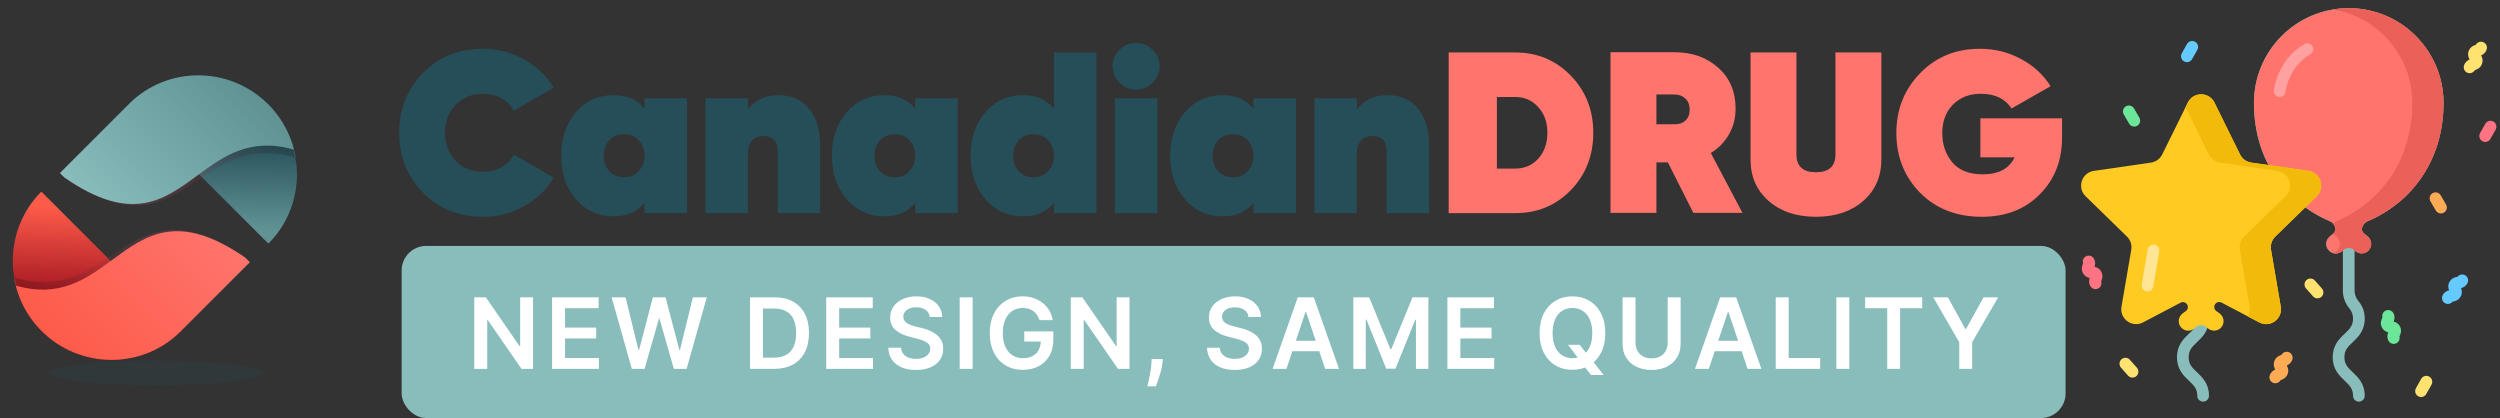
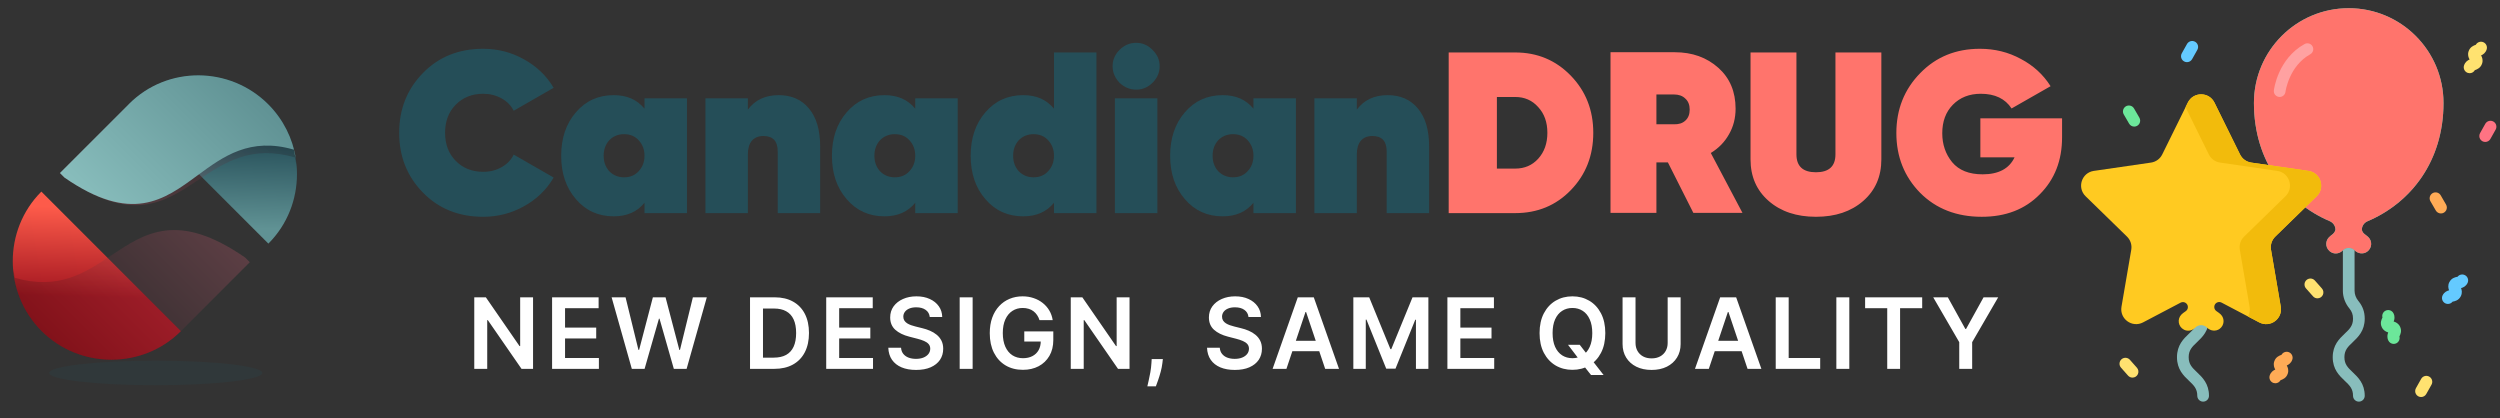
<svg xmlns="http://www.w3.org/2000/svg" width="305" height="51" viewBox="0 0 305 51" fill="none">
  <rect x="0" y="0" width="305" height="51" fill="#333333" stroke="none" />
  <path d="M58.948 26.448C55.98 26.448 53.534 25.468 51.612 23.508C49.67 21.529 48.7 19.093 48.7 16.2C48.7 13.307 49.67 10.871 51.612 8.892C53.534 6.932 55.98 5.952 58.948 5.952C60.74 5.952 62.401 6.381 63.932 7.24C65.481 8.099 66.685 9.256 67.544 10.712L62.672 13.512C62.354 12.877 61.86 12.373 61.188 12C60.516 11.627 59.769 11.44 58.948 11.44C57.585 11.44 56.465 11.888 55.588 12.784C54.729 13.661 54.3 14.8 54.3 16.2C54.3 17.6 54.729 18.739 55.588 19.616C56.465 20.512 57.585 20.96 58.948 20.96C59.788 20.96 60.534 20.773 61.188 20.4C61.86 20.027 62.354 19.513 62.672 18.86L67.544 21.66C66.685 23.135 65.481 24.301 63.932 25.16C62.401 26.019 60.74 26.448 58.948 26.448ZM78.629 13.26V12H83.809V26H78.629V24.74C77.733 25.841 76.482 26.392 74.877 26.392C72.991 26.392 71.451 25.692 70.257 24.292C69.062 22.911 68.465 21.147 68.465 19C68.465 16.853 69.062 15.089 70.257 13.708C71.451 12.308 72.991 11.608 74.877 11.608C76.482 11.608 77.733 12.159 78.629 13.26ZM74.317 20.876C74.802 21.38 75.409 21.632 76.137 21.632C76.883 21.632 77.481 21.38 77.929 20.876C78.395 20.372 78.629 19.747 78.629 19C78.629 18.253 78.395 17.628 77.929 17.124C77.481 16.62 76.883 16.368 76.137 16.368C75.409 16.368 74.802 16.62 74.317 17.124C73.869 17.628 73.645 18.253 73.645 19C73.645 19.747 73.869 20.372 74.317 20.876ZM94.993 11.608C96.561 11.608 97.793 12.149 98.689 13.232C99.604 14.315 100.061 15.873 100.061 17.908V26H94.881V18.468C94.881 17.217 94.302 16.592 93.145 16.592C92.529 16.592 92.053 16.788 91.717 17.18C91.4 17.572 91.241 18.113 91.241 18.804V26H86.061V12H91.241V13.372C92.118 12.196 93.369 11.608 94.993 11.608ZM111.66 13.26V12H116.84V26H111.66V24.74C110.764 25.841 109.513 26.392 107.908 26.392C106.023 26.392 104.483 25.692 103.288 24.292C102.093 22.911 101.496 21.147 101.496 19C101.496 16.853 102.093 15.089 103.288 13.708C104.483 12.308 106.023 11.608 107.908 11.608C109.513 11.608 110.764 12.159 111.66 13.26ZM107.348 20.876C107.833 21.38 108.44 21.632 109.168 21.632C109.915 21.632 110.512 21.38 110.96 20.876C111.427 20.372 111.66 19.747 111.66 19C111.66 18.253 111.427 17.628 110.96 17.124C110.512 16.62 109.915 16.368 109.168 16.368C108.44 16.368 107.833 16.62 107.348 17.124C106.9 17.628 106.676 18.253 106.676 19C106.676 19.747 106.9 20.372 107.348 20.876ZM128.586 13.26V6.4H133.766V26H128.586V24.74C127.69 25.841 126.439 26.392 124.834 26.392C122.948 26.392 121.408 25.692 120.214 24.292C119.019 22.911 118.422 21.147 118.422 19C118.422 16.853 119.019 15.089 120.214 13.708C121.408 12.308 122.948 11.608 124.834 11.608C126.439 11.608 127.69 12.159 128.586 13.26ZM124.274 20.876C124.759 21.38 125.366 21.632 126.094 21.632C126.84 21.632 127.438 21.38 127.886 20.876C128.352 20.372 128.586 19.747 128.586 19C128.586 18.253 128.352 17.628 127.886 17.124C127.438 16.62 126.84 16.368 126.094 16.368C125.366 16.368 124.759 16.62 124.274 17.124C123.826 17.628 123.602 18.253 123.602 19C123.602 19.747 123.826 20.372 124.274 20.876ZM140.61 10.096C140.05 10.656 139.387 10.936 138.622 10.936C137.857 10.936 137.175 10.656 136.578 10.096C136.018 9.499 135.738 8.827 135.738 8.08C135.738 7.315 136.018 6.652 136.578 6.092C137.157 5.513 137.838 5.224 138.622 5.224C139.387 5.224 140.05 5.513 140.61 6.092C141.189 6.652 141.478 7.315 141.478 8.08C141.478 8.845 141.189 9.517 140.61 10.096ZM141.198 26H136.018V12H141.198V26ZM152.922 13.26V12H158.102V26H152.922V24.74C152.026 25.841 150.775 26.392 149.17 26.392C147.284 26.392 145.744 25.692 144.55 24.292C143.355 22.911 142.758 21.147 142.758 19C142.758 16.853 143.355 15.089 144.55 13.708C145.744 12.308 147.284 11.608 149.17 11.608C150.775 11.608 152.026 12.159 152.922 13.26ZM148.61 20.876C149.095 21.38 149.702 21.632 150.43 21.632C151.176 21.632 151.774 21.38 152.222 20.876C152.688 20.372 152.922 19.747 152.922 19C152.922 18.253 152.688 17.628 152.222 17.124C151.774 16.62 151.176 16.368 150.43 16.368C149.702 16.368 149.095 16.62 148.61 17.124C148.162 17.628 147.938 18.253 147.938 19C147.938 19.747 148.162 20.372 148.61 20.876ZM169.286 11.608C170.854 11.608 172.086 12.149 172.982 13.232C173.897 14.315 174.354 15.873 174.354 17.908V26H169.174V18.468C169.174 17.217 168.595 16.592 167.438 16.592C166.822 16.592 166.346 16.788 166.01 17.18C165.693 17.572 165.534 18.113 165.534 18.804V26H160.354V12H165.534V13.372C166.411 12.196 167.662 11.608 169.286 11.608Z" fill="#254E58" />
  <path d="M176.74 6.4H184.86C187.548 6.4 189.806 7.343 191.636 9.228C193.465 11.113 194.38 13.437 194.38 16.2C194.38 18.981 193.465 21.315 191.636 23.2C189.825 25.067 187.566 26 184.86 26H176.74V6.4ZM182.62 20.568H184.86C185.998 20.568 186.932 20.167 187.66 19.364C188.406 18.543 188.78 17.488 188.78 16.2C188.78 14.912 188.406 13.867 187.66 13.064C186.932 12.243 185.998 11.832 184.86 11.832H182.62V20.568ZM212.582 25.972H206.59L203.482 19.812H202.082V25.972H196.482V6.372H204.322C206.45 6.372 208.223 7.007 209.642 8.276C211.042 9.527 211.742 11.188 211.742 13.26C211.742 14.417 211.471 15.463 210.93 16.396C210.407 17.329 209.67 18.085 208.718 18.664L212.582 25.972ZM204.21 11.524H202.082V15.164H204.21C204.807 15.183 205.274 15.033 205.61 14.716C205.964 14.399 206.142 13.951 206.142 13.372C206.142 12.793 205.964 12.345 205.61 12.028C205.274 11.692 204.807 11.524 204.21 11.524ZM213.565 19.448V6.4H219.165V18.832C219.165 20.288 219.958 21.016 221.545 21.016C223.132 21.016 223.925 20.288 223.925 18.832V6.4H229.525V19.448C229.525 21.539 228.788 23.228 227.313 24.516C225.838 25.804 223.916 26.448 221.545 26.448C219.174 26.448 217.252 25.804 215.777 24.516C214.302 23.228 213.565 21.539 213.565 19.448ZM241.604 14.436H251.572V16.76C251.572 19.579 250.667 21.893 248.856 23.704C247.064 25.533 244.703 26.448 241.772 26.448C238.711 26.448 236.209 25.477 234.268 23.536C232.327 21.557 231.356 19.121 231.356 16.228C231.356 13.335 232.327 10.899 234.268 8.92C236.191 6.941 238.617 5.952 241.548 5.952C243.359 5.952 245.02 6.363 246.532 7.184C248.063 7.987 249.276 9.097 250.172 10.516L245.412 13.232C244.628 12.037 243.377 11.44 241.66 11.44C240.26 11.44 239.121 11.888 238.244 12.784C237.385 13.661 236.956 14.819 236.956 16.256C236.956 17.619 237.357 18.795 238.16 19.784C238.981 20.773 240.223 21.268 241.884 21.268C243.825 21.268 245.123 20.577 245.776 19.196H241.604V14.436Z" fill="#FF746C" />
-   <rect x="49" y="30" width="203" height="21" rx="3" fill="#88BDBC" />
  <path d="M65.032 36.273V45H63.626L59.514 39.055H59.441V45H57.861V36.273H59.275L63.383 42.222H63.46V36.273H65.032ZM67.355 45V36.273H73.031V37.598H68.936V39.967H72.737V41.293H68.936V43.675H73.065V45H67.355ZM77.081 45L74.618 36.273H76.318L77.89 42.686H77.971L79.65 36.273H81.197L82.88 42.69H82.957L84.53 36.273H86.23L83.767 45H82.207L80.46 38.876H80.392L78.64 45H77.081ZM94.46 45H91.503V36.273H94.52C95.386 36.273 96.13 36.447 96.753 36.797C97.378 37.144 97.858 37.642 98.193 38.293C98.528 38.943 98.696 39.722 98.696 40.628C98.696 41.537 98.527 42.318 98.189 42.972C97.853 43.625 97.369 44.126 96.736 44.476C96.105 44.825 95.346 45 94.46 45ZM93.084 43.632H94.383C94.991 43.632 95.498 43.521 95.905 43.3C96.311 43.075 96.616 42.742 96.821 42.298C97.025 41.852 97.128 41.295 97.128 40.628C97.128 39.96 97.025 39.406 96.821 38.966C96.616 38.523 96.314 38.192 95.913 37.973C95.516 37.751 95.021 37.641 94.43 37.641H93.084V43.632ZM100.798 45V36.273H106.474V37.598H102.379V39.967H106.18V41.293H102.379V43.675H106.508V45H100.798ZM113.43 38.672C113.39 38.3 113.223 38.01 112.927 37.803C112.634 37.595 112.254 37.492 111.785 37.492C111.456 37.492 111.173 37.541 110.937 37.641C110.701 37.74 110.521 37.875 110.396 38.045C110.271 38.216 110.207 38.41 110.204 38.629C110.204 38.811 110.245 38.969 110.328 39.102C110.413 39.236 110.528 39.349 110.673 39.443C110.818 39.534 110.978 39.611 111.154 39.673C111.331 39.736 111.508 39.788 111.687 39.831L112.505 40.035C112.835 40.112 113.152 40.216 113.456 40.347C113.762 40.477 114.036 40.642 114.278 40.841C114.522 41.04 114.715 41.28 114.858 41.561C115 41.842 115.071 42.172 115.071 42.55C115.071 43.061 114.94 43.511 114.679 43.901C114.417 44.287 114.039 44.59 113.545 44.808C113.054 45.024 112.458 45.132 111.759 45.132C111.081 45.132 110.491 45.027 109.991 44.817C109.494 44.606 109.105 44.3 108.823 43.896C108.545 43.493 108.394 43.001 108.372 42.422H109.927C109.95 42.726 110.044 42.979 110.208 43.18C110.373 43.382 110.588 43.533 110.852 43.632C111.119 43.731 111.417 43.781 111.747 43.781C112.09 43.781 112.392 43.73 112.65 43.628C112.911 43.523 113.116 43.378 113.264 43.193C113.411 43.006 113.487 42.787 113.49 42.537C113.487 42.31 113.42 42.122 113.289 41.974C113.159 41.824 112.975 41.699 112.74 41.599C112.507 41.497 112.234 41.406 111.921 41.327L110.929 41.071C110.21 40.886 109.642 40.606 109.224 40.231C108.809 39.854 108.602 39.352 108.602 38.727C108.602 38.213 108.741 37.763 109.019 37.376C109.301 36.99 109.683 36.69 110.166 36.477C110.649 36.261 111.196 36.153 111.806 36.153C112.426 36.153 112.968 36.261 113.434 36.477C113.903 36.69 114.271 36.987 114.538 37.368C114.805 37.746 114.943 38.18 114.951 38.672H113.43ZM118.661 36.273V45H117.08V36.273H118.661ZM126.82 39.06C126.749 38.83 126.651 38.624 126.526 38.442C126.403 38.257 126.256 38.099 126.082 37.969C125.912 37.838 125.716 37.74 125.494 37.675C125.273 37.606 125.031 37.572 124.77 37.572C124.301 37.572 123.884 37.69 123.517 37.926C123.151 38.162 122.862 38.508 122.652 38.966C122.445 39.42 122.341 39.974 122.341 40.628C122.341 41.287 122.445 41.845 122.652 42.303C122.859 42.76 123.148 43.108 123.517 43.347C123.886 43.582 124.315 43.7 124.804 43.7C125.247 43.7 125.631 43.615 125.955 43.445C126.281 43.274 126.533 43.033 126.709 42.72C126.885 42.405 126.973 42.035 126.973 41.612L127.331 41.668H124.962V40.432H128.503V41.48C128.503 42.227 128.344 42.874 128.026 43.419C127.707 43.965 127.27 44.385 126.713 44.68C126.156 44.973 125.517 45.119 124.795 45.119C123.991 45.119 123.285 44.939 122.678 44.578C122.072 44.215 121.599 43.699 121.259 43.031C120.92 42.361 120.751 41.565 120.751 40.645C120.751 39.94 120.851 39.311 121.05 38.757C121.251 38.203 121.533 37.733 121.893 37.347C122.254 36.957 122.678 36.662 123.163 36.46C123.649 36.256 124.178 36.153 124.749 36.153C125.232 36.153 125.682 36.224 126.099 36.367C126.517 36.506 126.888 36.705 127.212 36.963C127.538 37.222 127.807 37.528 128.017 37.883C128.227 38.239 128.365 38.631 128.43 39.06H126.82ZM137.803 36.273V45H136.397L132.285 39.055H132.213V45H130.632V36.273H132.046L136.154 42.222H136.231V36.273H137.803ZM141.869 43.807L141.814 44.276C141.774 44.633 141.703 44.997 141.601 45.367C141.501 45.739 141.396 46.081 141.285 46.394C141.174 46.706 141.085 46.952 141.017 47.131H139.977C140.017 46.957 140.071 46.722 140.139 46.423C140.21 46.125 140.278 45.79 140.343 45.418C140.409 45.045 140.453 44.668 140.476 44.284L140.505 43.807H141.869ZM152.315 38.672C152.275 38.3 152.108 38.01 151.812 37.803C151.52 37.595 151.139 37.492 150.67 37.492C150.341 37.492 150.058 37.541 149.822 37.641C149.586 37.74 149.406 37.875 149.281 38.045C149.156 38.216 149.092 38.41 149.089 38.629C149.089 38.811 149.13 38.969 149.213 39.102C149.298 39.236 149.413 39.349 149.558 39.443C149.703 39.534 149.863 39.611 150.04 39.673C150.216 39.736 150.393 39.788 150.572 39.831L151.39 40.035C151.72 40.112 152.037 40.216 152.341 40.347C152.647 40.477 152.922 40.642 153.163 40.841C153.407 41.04 153.601 41.28 153.743 41.561C153.885 41.842 153.956 42.172 153.956 42.55C153.956 43.061 153.825 43.511 153.564 43.901C153.302 44.287 152.924 44.59 152.43 44.808C151.939 45.024 151.344 45.132 150.645 45.132C149.966 45.132 149.376 45.027 148.876 44.817C148.379 44.606 147.99 44.3 147.709 43.896C147.43 43.493 147.28 43.001 147.257 42.422H148.812C148.835 42.726 148.929 42.979 149.094 43.18C149.258 43.382 149.473 43.533 149.737 43.632C150.004 43.731 150.302 43.781 150.632 43.781C150.976 43.781 151.277 43.73 151.535 43.628C151.797 43.523 152.001 43.378 152.149 43.193C152.297 43.006 152.372 42.787 152.375 42.537C152.372 42.31 152.305 42.122 152.174 41.974C152.044 41.824 151.861 41.699 151.625 41.599C151.392 41.497 151.119 41.406 150.807 41.327L149.814 41.071C149.095 40.886 148.527 40.606 148.109 40.231C147.694 39.854 147.487 39.352 147.487 38.727C147.487 38.213 147.626 37.763 147.905 37.376C148.186 36.99 148.568 36.69 149.051 36.477C149.534 36.261 150.081 36.153 150.692 36.153C151.311 36.153 151.853 36.261 152.319 36.477C152.788 36.69 153.156 36.987 153.423 37.368C153.69 37.746 153.828 38.18 153.836 38.672H152.315ZM156.945 45H155.258L158.33 36.273H160.282L163.359 45H161.671L159.34 38.062H159.272L156.945 45ZM157.001 41.578H161.603V42.848H157.001V41.578ZM165.108 36.273H167.043L169.634 42.597H169.736L172.327 36.273H174.262V45H172.745V39.004H172.664L170.252 44.974H169.118L166.706 38.992H166.625V45H165.108V36.273ZM176.583 45V36.273H182.259V37.598H178.164V39.967H181.965V41.293H178.164V43.675H182.293V45H176.583ZM191.3 42.068H192.732L193.58 43.168L194.185 43.883L195.638 45.75H194.104L193.116 44.497L192.694 43.901L191.3 42.068ZM195.847 40.636C195.847 41.577 195.671 42.382 195.319 43.053C194.969 43.72 194.492 44.231 193.887 44.587C193.285 44.942 192.601 45.119 191.837 45.119C191.073 45.119 190.388 44.942 189.783 44.587C189.181 44.229 188.704 43.716 188.351 43.048C188.002 42.378 187.827 41.574 187.827 40.636C187.827 39.696 188.002 38.892 188.351 38.224C188.704 37.554 189.181 37.041 189.783 36.686C190.388 36.331 191.073 36.153 191.837 36.153C192.601 36.153 193.285 36.331 193.887 36.686C194.492 37.041 194.969 37.554 195.319 38.224C195.671 38.892 195.847 39.696 195.847 40.636ZM194.258 40.636C194.258 39.974 194.154 39.416 193.946 38.962C193.742 38.504 193.458 38.159 193.094 37.926C192.731 37.69 192.312 37.572 191.837 37.572C191.363 37.572 190.944 37.69 190.58 37.926C190.216 38.159 189.931 38.504 189.723 38.962C189.519 39.416 189.417 39.974 189.417 40.636C189.417 41.298 189.519 41.858 189.723 42.315C189.931 42.77 190.216 43.115 190.58 43.351C190.944 43.584 191.363 43.7 191.837 43.7C192.312 43.7 192.731 43.584 193.094 43.351C193.458 43.115 193.742 42.77 193.946 42.315C194.154 41.858 194.258 41.298 194.258 40.636ZM203.455 36.273H205.036V41.974C205.036 42.599 204.888 43.149 204.593 43.624C204.3 44.098 203.888 44.469 203.357 44.736C202.826 45 202.205 45.132 201.495 45.132C200.782 45.132 200.159 45 199.628 44.736C199.097 44.469 198.685 44.098 198.392 43.624C198.1 43.149 197.953 42.599 197.953 41.974V36.273H199.534V41.842C199.534 42.206 199.614 42.53 199.773 42.814C199.935 43.098 200.162 43.321 200.455 43.483C200.747 43.642 201.094 43.722 201.495 43.722C201.895 43.722 202.242 43.642 202.534 43.483C202.83 43.321 203.057 43.098 203.216 42.814C203.375 42.53 203.455 42.206 203.455 41.842V36.273ZM208.475 45H206.787L209.86 36.273H211.812L214.888 45H213.201L210.87 38.062H210.802L208.475 45ZM208.53 41.578H213.133V42.848H208.53V41.578ZM216.638 45V36.273H218.219V43.675H222.063V45H216.638ZM225.616 36.273V45H224.035V36.273H225.616ZM227.544 37.598V36.273H234.507V37.598H231.81V45H230.242V37.598H227.544ZM235.853 36.273H237.638L239.773 40.133H239.859L241.994 36.273H243.779L240.604 41.744V45H239.028V41.744L235.853 36.273Z" fill="white" />
  <ellipse opacity="0.2" cx="19" cy="45.5" rx="13" ry="1.5" fill="#254E58" />
  <path d="M15.721 12.701C20.387 8.035 28.055 8.055 32.722 12.722C37.388 17.388 37.408 25.056 32.742 29.722L15.721 12.701Z" fill="url(#paint0_linear_458_236)" />
  <path opacity="0.2" fill-rule="evenodd" clip-rule="evenodd" d="M32.722 12.722C28.055 8.055 20.428 7.994 15.762 12.66L7.313 21.109L7.875 21.671C16.09 27.355 20.075 24.698 24.199 21.95C27.381 19.829 30.645 17.653 35.998 19.213C36.015 19.534 36.089 19.87 36.207 20.214C35.97 17.478 34.805 14.805 32.722 12.722Z" fill="url(#paint1_linear_458_236)" />
  <path fill-rule="evenodd" clip-rule="evenodd" d="M32.722 12.722C28.055 8.055 20.428 7.994 15.762 12.66L7.313 21.109L7.874 21.669C16.049 27.315 19.997 24.412 24.067 21.419C27.241 19.084 30.489 16.696 35.874 18.265C35.891 18.595 35.97 18.952 36.097 19.326C35.706 16.904 34.578 14.579 32.722 12.722Z" fill="url(#paint2_linear_458_236)" />
  <path d="M22.068 40.397C17.402 45.063 9.733 45.042 5.067 40.376C0.401 35.71 0.38 28.041 5.046 23.375L22.068 40.397Z" fill="url(#paint3_linear_458_236)" />
  <path opacity="0.2" fill-rule="evenodd" clip-rule="evenodd" d="M5.067 40.376C9.733 45.042 17.36 45.104 22.027 40.438L30.476 31.989L29.913 31.427C21.699 25.743 17.714 28.399 13.59 31.148C10.408 33.269 7.144 35.445 1.791 33.885C1.774 33.563 1.7 33.227 1.582 32.883C1.818 35.62 2.984 38.293 5.067 40.376Z" fill="url(#paint4_linear_458_236)" />
-   <path fill-rule="evenodd" clip-rule="evenodd" d="M5.067 40.376C9.733 45.042 17.36 45.104 22.027 40.438L30.476 31.989L29.915 31.428C21.739 25.783 17.791 28.686 13.722 31.679C10.548 34.013 7.3 36.402 1.914 34.833C1.897 34.503 1.818 34.145 1.692 33.771C2.082 36.193 3.21 38.519 5.067 40.376Z" fill="url(#paint5_linear_458_236)" />
  <g clip-path="url(#clip0_458_236)">
    <path d="M287.782 49C287.688 49 287.596 48.982 287.509 48.946C287.422 48.91 287.344 48.857 287.278 48.791C287.211 48.725 287.159 48.646 287.123 48.559C287.087 48.473 287.069 48.38 287.069 48.286C287.069 47.416 286.642 47.011 286.052 46.451C285.401 45.833 284.591 45.063 284.591 43.58C284.591 42.098 285.401 41.328 286.052 40.71C286.642 40.15 287.069 39.745 287.069 38.875C287.069 38.38 286.933 38.004 286.616 37.619C286.109 37.002 285.83 36.239 285.83 35.47V30.258C285.83 29.864 286.149 29.544 286.543 29.544C286.938 29.544 287.257 29.864 287.257 30.258V35.47C287.257 35.909 287.421 36.35 287.718 36.712C288.249 37.356 288.496 38.044 288.496 38.875C288.496 40.358 287.686 41.127 287.035 41.745C286.445 42.306 286.018 42.71 286.018 43.58C286.018 44.45 286.445 44.855 287.035 45.416C287.686 46.034 288.496 46.804 288.496 48.286C288.496 48.476 288.421 48.657 288.287 48.791C288.153 48.925 287.971 49 287.782 49Z" fill="#88BDBC" />
    <path d="M268.782 49C268.688 49 268.596 48.982 268.509 48.946C268.422 48.91 268.344 48.857 268.278 48.791C268.211 48.725 268.159 48.646 268.123 48.559C268.087 48.473 268.069 48.38 268.069 48.286C268.069 47.416 267.642 47.011 267.052 46.451C266.401 45.833 265.591 45.063 265.591 43.58C265.591 42.098 266.401 41.328 267.052 40.71C267.642 40.15 268.069 39.745 268.069 38.875C268.069 38.38 267.933 38.004 267.616 37.619C267.109 37.002 266.83 36.239 266.83 35.47V30.258C266.83 29.864 267.149 29.544 267.543 29.544C267.938 29.544 268.257 29.864 268.257 30.258V35.47C268.257 35.909 268.421 36.35 268.718 36.712C269.249 37.356 269.496 38.044 269.496 38.875C269.496 40.358 268.686 41.127 268.035 41.745C267.445 42.306 267.018 42.71 267.018 43.58C267.018 44.45 267.445 44.855 268.035 45.416C268.686 46.034 269.496 46.804 269.496 48.286C269.496 48.476 269.421 48.657 269.287 48.791C269.153 48.925 268.971 49 268.782 49Z" fill="#88BDBC" />
    <path d="M298.108 12.563C298.108 6.177 292.93 1 286.543 1C280.157 1 274.979 6.177 274.979 12.563C274.979 19.667 278.952 24.732 284.231 26.985C284.649 27.163 284.925 27.567 284.925 28.021C284.822 28.502 284.469 28.613 284.144 28.937C283.605 29.475 283.705 30.409 284.446 30.798C284.891 31.033 285.44 30.928 285.795 30.572L285.82 30.547C286.219 30.146 286.869 30.146 287.268 30.548L287.271 30.551C287.678 30.96 288.329 31.04 288.796 30.703C289.393 30.272 289.442 29.435 288.943 28.937C288.624 28.618 288.234 28.504 288.146 28.027C288.146 27.572 288.424 27.168 288.843 26.991C294.128 24.747 298.108 19.667 298.108 12.563Z" fill="#41CCB4" />
    <path d="M298.108 12.563C298.108 6.177 292.93 1 286.543 1C280.157 1 274.979 6.177 274.979 12.563C274.979 19.667 278.952 24.732 284.231 26.985C284.649 27.163 284.925 27.567 284.925 28.021C284.822 28.502 284.469 28.613 284.144 28.937C283.605 29.475 283.705 30.409 284.446 30.798C284.891 31.033 285.44 30.928 285.795 30.572L285.82 30.547C286.219 30.146 286.869 30.146 287.268 30.548L287.271 30.551C287.678 30.96 288.329 31.04 288.796 30.703C289.393 30.272 289.442 29.435 288.943 28.937C288.624 28.618 288.234 28.504 288.146 28.027C288.146 27.572 288.424 27.168 288.843 26.991C294.128 24.747 298.108 19.667 298.108 12.563Z" fill="#FF746C" />
-     <path d="M288.843 26.991C294.128 24.747 298.108 19.667 298.108 12.563C298.108 6.177 292.93 1 286.543 1C285.895 1 285.26 1.054 284.641 1.157C290.122 2.064 294.302 6.825 294.302 12.563C294.302 19.667 290.322 24.747 285.037 26.99C284.885 27.055 284.748 27.151 284.636 27.273C284.822 27.478 284.925 27.744 284.925 28.021C284.875 28.253 284.767 28.398 284.632 28.524C284.784 28.659 284.97 28.77 285.137 28.937C285.636 29.435 285.587 30.272 284.99 30.703C284.881 30.781 284.759 30.839 284.628 30.874C285.034 31 285.487 30.881 285.795 30.572L285.82 30.547C286.219 30.146 286.869 30.146 287.268 30.548L287.271 30.551C287.678 30.96 288.329 31.04 288.796 30.703C289.393 30.272 289.442 29.435 288.943 28.937C288.624 28.618 288.234 28.504 288.146 28.027C288.146 27.572 288.424 27.168 288.843 26.991Z" fill="#EB6058" />
    <path d="M282.127 5.65C282.035 5.485 281.882 5.363 281.7 5.311C281.518 5.259 281.322 5.281 281.157 5.373C277.904 7.18 277.43 10.876 277.411 11.032C277.365 11.423 277.643 11.776 278.034 11.824C278.221 11.846 278.41 11.794 278.559 11.677C278.708 11.561 278.805 11.39 278.828 11.203C278.832 11.171 279.247 8.067 281.85 6.621C282.015 6.529 282.138 6.375 282.19 6.193C282.242 6.011 282.219 5.816 282.127 5.65Z" fill="#FFA1A1" />
    <path d="M277.585 28.865L282.636 23.942C283.712 22.893 283.118 21.065 281.631 20.849L274.651 19.835C274.36 19.793 274.084 19.68 273.846 19.507C273.608 19.335 273.416 19.107 273.286 18.843L270.165 12.518C269.5 11.171 267.578 11.171 266.913 12.518L263.792 18.843C263.661 19.107 263.469 19.335 263.231 19.507C262.994 19.68 262.717 19.793 262.426 19.835L255.447 20.849C253.959 21.065 253.366 22.893 254.442 23.942L259.492 28.865C259.703 29.07 259.86 29.323 259.951 29.603C260.042 29.882 260.063 30.18 260.014 30.47L258.821 37.421C258.567 38.902 260.122 40.032 261.452 39.333L266.033 36.924C266.438 36.712 266.923 37.005 266.923 37.462V37.464C266.923 37.565 266.898 37.664 266.85 37.752C266.802 37.841 266.732 37.916 266.648 37.972C266.429 38.117 266.249 38.256 266.143 38.362C265.604 38.899 265.705 39.832 266.444 40.221C266.889 40.455 267.437 40.351 267.791 39.995L267.816 39.971C268.214 39.57 268.863 39.57 269.262 39.971L269.266 39.975C269.672 40.382 270.322 40.462 270.788 40.125C271.384 39.695 271.433 38.859 270.935 38.362C270.826 38.254 270.641 38.111 270.415 37.963C270.331 37.908 270.262 37.833 270.214 37.744C270.166 37.656 270.14 37.557 270.139 37.456C270.137 36.998 270.624 36.703 271.029 36.916L275.625 39.332C276.955 40.032 278.51 38.902 278.256 37.421L277.064 30.47C277.014 30.18 277.036 29.882 277.126 29.603C277.217 29.323 277.375 29.07 277.585 28.865Z" fill="#FFCA21" />
    <path d="M282.636 23.942C283.712 22.893 283.118 21.065 281.631 20.849L274.651 19.835C274.36 19.793 274.084 19.68 273.846 19.507C273.608 19.335 273.416 19.107 273.286 18.843L270.165 12.518C269.5 11.171 267.578 11.171 266.913 12.518L266.636 13.079L269.48 18.843C269.61 19.107 269.803 19.335 270.041 19.507C270.278 19.68 270.555 19.793 270.846 19.835L277.825 20.849C279.312 21.065 279.906 22.893 278.83 23.942L273.78 28.865C273.569 29.07 273.412 29.323 273.321 29.603C273.23 29.882 273.208 30.18 273.258 30.47L274.45 37.421C274.526 37.861 274.441 38.27 274.25 38.609L275.625 39.333C276.956 40.032 278.51 38.902 278.256 37.421L277.064 30.47C277.014 30.18 277.036 29.882 277.126 29.603C277.217 29.323 277.375 29.07 277.585 28.865L282.636 23.942Z" fill="#F2BB0C" />
-     <path d="M262.842 29.848C262.453 29.782 262.085 30.044 262.019 30.432L261.292 34.715C261.275 34.808 261.277 34.903 261.298 34.995C261.318 35.087 261.357 35.173 261.411 35.25C261.465 35.327 261.534 35.393 261.614 35.443C261.693 35.493 261.782 35.527 261.875 35.543C261.968 35.559 262.063 35.556 262.155 35.535C262.246 35.514 262.333 35.475 262.41 35.42C262.486 35.365 262.551 35.296 262.601 35.216C262.65 35.136 262.684 35.047 262.699 34.954L263.426 30.671C263.441 30.578 263.439 30.484 263.418 30.393C263.397 30.301 263.358 30.215 263.304 30.138C263.25 30.062 263.181 29.997 263.102 29.947C263.022 29.897 262.934 29.864 262.842 29.848Z" fill="#FFE594" />
  </g>
  <path d="M295.374 48.438C295.247 48.438 295.123 48.405 295.014 48.342C294.904 48.279 294.813 48.188 294.749 48.079C294.685 47.97 294.651 47.846 294.65 47.72C294.649 47.594 294.681 47.469 294.743 47.359L295.381 46.224C295.427 46.141 295.49 46.068 295.564 46.009C295.639 45.95 295.725 45.907 295.816 45.881C295.908 45.855 296.003 45.848 296.098 45.859C296.192 45.871 296.284 45.901 296.366 45.947C296.449 45.994 296.522 46.056 296.581 46.131C296.64 46.206 296.683 46.291 296.709 46.383C296.735 46.474 296.742 46.57 296.731 46.664C296.72 46.759 296.69 46.85 296.643 46.933L296.005 48.068C295.943 48.181 295.851 48.274 295.74 48.339C295.629 48.404 295.502 48.438 295.374 48.438Z" fill="#FFE270" />
  <path d="M266.806 7.584C266.68 7.584 266.556 7.55 266.446 7.487C266.337 7.425 266.246 7.334 266.182 7.225C266.118 7.116 266.084 6.992 266.083 6.866C266.082 6.739 266.114 6.615 266.176 6.505L266.813 5.37C266.908 5.202 267.064 5.079 267.249 5.027C267.434 4.975 267.632 4.999 267.799 5.093C267.967 5.187 268.09 5.344 268.142 5.528C268.194 5.713 268.17 5.911 268.076 6.079L267.438 7.214C267.375 7.326 267.284 7.42 267.173 7.485C267.061 7.55 266.935 7.584 266.806 7.584Z" fill="#64CAFF" />
  <path d="M260.164 46.069C260.061 46.069 259.96 46.047 259.867 46.005C259.773 45.963 259.69 45.902 259.622 45.825L258.758 44.85C258.632 44.706 258.569 44.518 258.581 44.328C258.593 44.137 258.68 43.959 258.823 43.832C258.966 43.705 259.154 43.64 259.345 43.651C259.535 43.662 259.714 43.748 259.842 43.89L260.705 44.864C260.798 44.969 260.858 45.098 260.879 45.236C260.9 45.373 260.881 45.514 260.824 45.642C260.767 45.769 260.674 45.877 260.557 45.953C260.44 46.028 260.303 46.069 260.164 46.069Z" fill="#FFE270" />
  <path d="M282.732 36.397C282.63 36.398 282.528 36.376 282.435 36.334C282.341 36.292 282.258 36.23 282.19 36.153L281.326 35.179C281.201 35.035 281.138 34.847 281.151 34.657C281.163 34.467 281.251 34.289 281.393 34.162C281.536 34.036 281.723 33.971 281.913 33.981C282.104 33.992 282.282 34.077 282.41 34.218L283.274 35.193C283.366 35.297 283.426 35.426 283.447 35.564C283.468 35.702 283.449 35.843 283.392 35.97C283.335 36.097 283.242 36.205 283.125 36.281C283.008 36.357 282.871 36.397 282.732 36.397Z" fill="#FFE270" />
  <path d="M303.198 17.319C303.072 17.319 302.948 17.285 302.838 17.222C302.729 17.16 302.638 17.069 302.574 16.96C302.51 16.851 302.476 16.727 302.475 16.601C302.474 16.474 302.506 16.35 302.568 16.24L303.205 15.104C303.252 15.021 303.314 14.949 303.389 14.89C303.464 14.831 303.55 14.787 303.641 14.762C303.733 14.736 303.828 14.729 303.923 14.74C304.017 14.751 304.108 14.781 304.191 14.828C304.274 14.874 304.347 14.937 304.406 15.011C304.465 15.086 304.508 15.172 304.534 15.263C304.56 15.355 304.567 15.451 304.556 15.545C304.544 15.639 304.515 15.731 304.468 15.814L303.83 16.949C303.767 17.061 303.676 17.155 303.565 17.22C303.454 17.285 303.327 17.319 303.198 17.319Z" fill="#FF7383" />
  <path d="M297.794 26.042C297.667 26.042 297.542 26.009 297.432 25.946C297.322 25.883 297.231 25.791 297.167 25.681L296.513 24.555C296.466 24.473 296.435 24.382 296.422 24.288C296.409 24.194 296.416 24.098 296.44 24.006C296.464 23.914 296.507 23.828 296.564 23.752C296.622 23.677 296.694 23.613 296.776 23.566C296.942 23.469 297.14 23.443 297.326 23.492C297.511 23.541 297.67 23.662 297.766 23.828L298.419 24.955C298.483 25.065 298.517 25.19 298.517 25.317C298.518 25.444 298.484 25.569 298.421 25.679C298.357 25.79 298.266 25.881 298.156 25.945C298.046 26.009 297.921 26.042 297.794 26.042Z" fill="#FFAB56" />
  <path d="M260.378 15.445C260.251 15.445 260.126 15.412 260.016 15.348C259.906 15.285 259.815 15.194 259.751 15.084L259.098 13.958C259.001 13.792 258.975 13.594 259.024 13.409C259.074 13.223 259.195 13.065 259.361 12.968C259.527 12.872 259.724 12.845 259.91 12.895C260.096 12.944 260.254 13.065 260.35 13.231L261.004 14.357C261.068 14.467 261.101 14.592 261.102 14.72C261.102 14.847 261.069 14.972 261.005 15.082C260.942 15.192 260.85 15.284 260.74 15.347C260.63 15.411 260.505 15.445 260.378 15.445Z" fill="#6CE79A" />
-   <path d="M255.651 35.275C255.523 35.275 255.397 35.241 255.286 35.176C255.175 35.111 255.083 35.018 255.02 34.906C254.799 34.514 254.863 34.156 254.945 33.914C254.695 33.859 254.355 33.728 254.134 33.336C253.849 32.832 254.037 32.383 254.128 32.167L254.139 32.139C254.082 31.968 254.091 31.782 254.164 31.618C254.237 31.453 254.369 31.322 254.533 31.249C254.698 31.176 254.884 31.167 255.054 31.224C255.225 31.281 255.369 31.399 255.457 31.556C255.678 31.947 255.614 32.306 255.532 32.547C255.782 32.602 256.121 32.733 256.343 33.125C256.627 33.63 256.44 34.079 256.349 34.295L256.338 34.322C256.391 34.482 256.387 34.655 256.326 34.811C256.266 34.968 256.153 35.099 256.006 35.181C255.898 35.242 255.776 35.275 255.651 35.275Z" fill="#FF7383" />
  <path d="M298.645 37.081C298.531 37.081 298.418 37.053 298.316 37.002C298.232 36.958 298.156 36.899 298.095 36.827C298.033 36.754 297.986 36.67 297.957 36.58C297.927 36.49 297.916 36.394 297.924 36.3C297.931 36.205 297.957 36.112 298 36.028C298.205 35.627 298.539 35.482 298.786 35.416C298.694 35.178 298.614 34.823 298.819 34.422C299.082 33.906 299.56 33.814 299.79 33.77L299.819 33.764C299.93 33.623 300.09 33.527 300.268 33.497C300.445 33.467 300.627 33.504 300.779 33.601C300.93 33.697 301.041 33.847 301.088 34.021C301.135 34.194 301.116 34.38 301.034 34.54C300.83 34.941 300.496 35.086 300.249 35.151C300.341 35.389 300.42 35.744 300.216 36.145C299.953 36.661 299.475 36.753 299.245 36.797L299.215 36.803C299.147 36.89 299.061 36.959 298.962 37.008C298.863 37.056 298.755 37.081 298.645 37.081Z" fill="#64CAFF" />
  <path d="M277.593 46.759C277.517 46.759 277.442 46.747 277.37 46.723C277.279 46.694 277.195 46.647 277.123 46.586C277.051 46.524 276.991 46.449 276.948 46.364C276.904 46.279 276.878 46.187 276.871 46.092C276.863 45.998 276.874 45.902 276.904 45.812C277.042 45.384 277.349 45.188 277.582 45.084C277.454 44.864 277.32 44.525 277.458 44.097C277.636 43.545 278.094 43.379 278.314 43.299C278.323 43.296 278.332 43.293 278.342 43.289C278.424 43.142 278.554 43.029 278.71 42.967C278.866 42.905 279.038 42.9 279.198 42.952C279.289 42.981 279.372 43.028 279.445 43.089C279.517 43.151 279.577 43.226 279.62 43.311C279.663 43.395 279.689 43.488 279.697 43.583C279.705 43.677 279.693 43.773 279.664 43.863C279.526 44.291 279.219 44.487 278.986 44.591C279.114 44.811 279.248 45.15 279.11 45.578C278.932 46.129 278.474 46.295 278.254 46.375C278.245 46.379 278.235 46.382 278.226 46.386C278.163 46.499 278.071 46.593 277.96 46.658C277.849 46.724 277.722 46.759 277.593 46.759Z" fill="#FFAB56" />
  <path d="M292.031 41.957C291.895 41.957 291.763 41.919 291.648 41.847C291.533 41.776 291.44 41.673 291.38 41.551C291.182 41.147 291.267 40.793 291.362 40.556C291.117 40.487 290.785 40.337 290.586 39.933C290.331 39.413 290.545 38.975 290.647 38.765L290.66 38.738C290.617 38.576 290.631 38.404 290.701 38.251C290.77 38.098 290.89 37.974 291.041 37.901C291.126 37.859 291.219 37.834 291.314 37.828C291.409 37.822 291.504 37.835 291.594 37.865C291.684 37.896 291.767 37.944 291.838 38.007C291.91 38.07 291.968 38.146 292.01 38.232C292.208 38.635 292.124 38.99 292.028 39.226C292.274 39.295 292.605 39.446 292.804 39.849C293.059 40.37 292.845 40.807 292.743 41.018L292.73 41.045C292.773 41.207 292.759 41.379 292.69 41.532C292.62 41.685 292.5 41.809 292.349 41.883C292.25 41.931 292.141 41.957 292.031 41.957Z" fill="#6CE79A" />
  <path d="M301.3 8.931C301.224 8.931 301.149 8.919 301.077 8.896C300.986 8.867 300.902 8.82 300.83 8.758C300.758 8.697 300.698 8.621 300.655 8.537C300.612 8.452 300.585 8.36 300.578 8.265C300.57 8.17 300.581 8.075 300.611 7.984C300.749 7.556 301.056 7.36 301.289 7.257C301.161 7.036 301.027 6.697 301.165 6.269C301.343 5.718 301.801 5.552 302.021 5.472C302.03 5.469 302.04 5.465 302.049 5.462C302.137 5.305 302.279 5.186 302.45 5.128C302.62 5.07 302.806 5.078 302.97 5.15C303.135 5.221 303.268 5.352 303.342 5.515C303.416 5.679 303.426 5.865 303.371 6.036C303.233 6.464 302.926 6.66 302.693 6.763C302.821 6.984 302.955 7.322 302.817 7.75C302.639 8.302 302.181 8.468 301.961 8.548L301.933 8.558C301.87 8.671 301.778 8.765 301.667 8.831C301.556 8.897 301.429 8.931 301.3 8.931Z" fill="#FFE270" />
  <defs>
    <linearGradient id="paint0_linear_458_236" x1="32.454" y1="16.987" x2="32.165" y2="27.909" gradientUnits="userSpaceOnUse">
      <stop stop-color="#254E58" />
      <stop offset="1" stop-color="#609294" />
    </linearGradient>
    <linearGradient id="paint1_linear_458_236" x1="33.036" y1="13.036" x2="16.138" y2="29.934" gradientUnits="userSpaceOnUse">
      <stop />
      <stop offset="1" stop-color="#FE6885" />
    </linearGradient>
    <linearGradient id="paint2_linear_458_236" x1="32.721" y1="12.722" x2="15.824" y2="29.619" gradientUnits="userSpaceOnUse">
      <stop stop-color="#609294" />
      <stop offset="1" stop-color="#88BDBC" />
    </linearGradient>
    <linearGradient id="paint3_linear_458_236" x1="5.335" y1="36.11" x2="5.623" y2="25.189" gradientUnits="userSpaceOnUse">
      <stop stop-color="#A31620" />
      <stop offset="1" stop-color="#FD5B4A" />
    </linearGradient>
    <linearGradient id="paint4_linear_458_236" x1="4.753" y1="40.062" x2="21.65" y2="23.164" gradientUnits="userSpaceOnUse">
      <stop />
      <stop offset="1" stop-color="#FE6885" />
    </linearGradient>
    <linearGradient id="paint5_linear_458_236" x1="5.067" y1="40.376" x2="21.965" y2="23.478" gradientUnits="userSpaceOnUse">
      <stop stop-color="#FD5B4A" />
      <stop offset="1" stop-color="#FF746C" />
    </linearGradient>
    <clipPath id="clip0_458_236">
      <rect width="48" height="48" fill="white" transform="translate(252 1)" />
    </clipPath>
  </defs>
</svg>